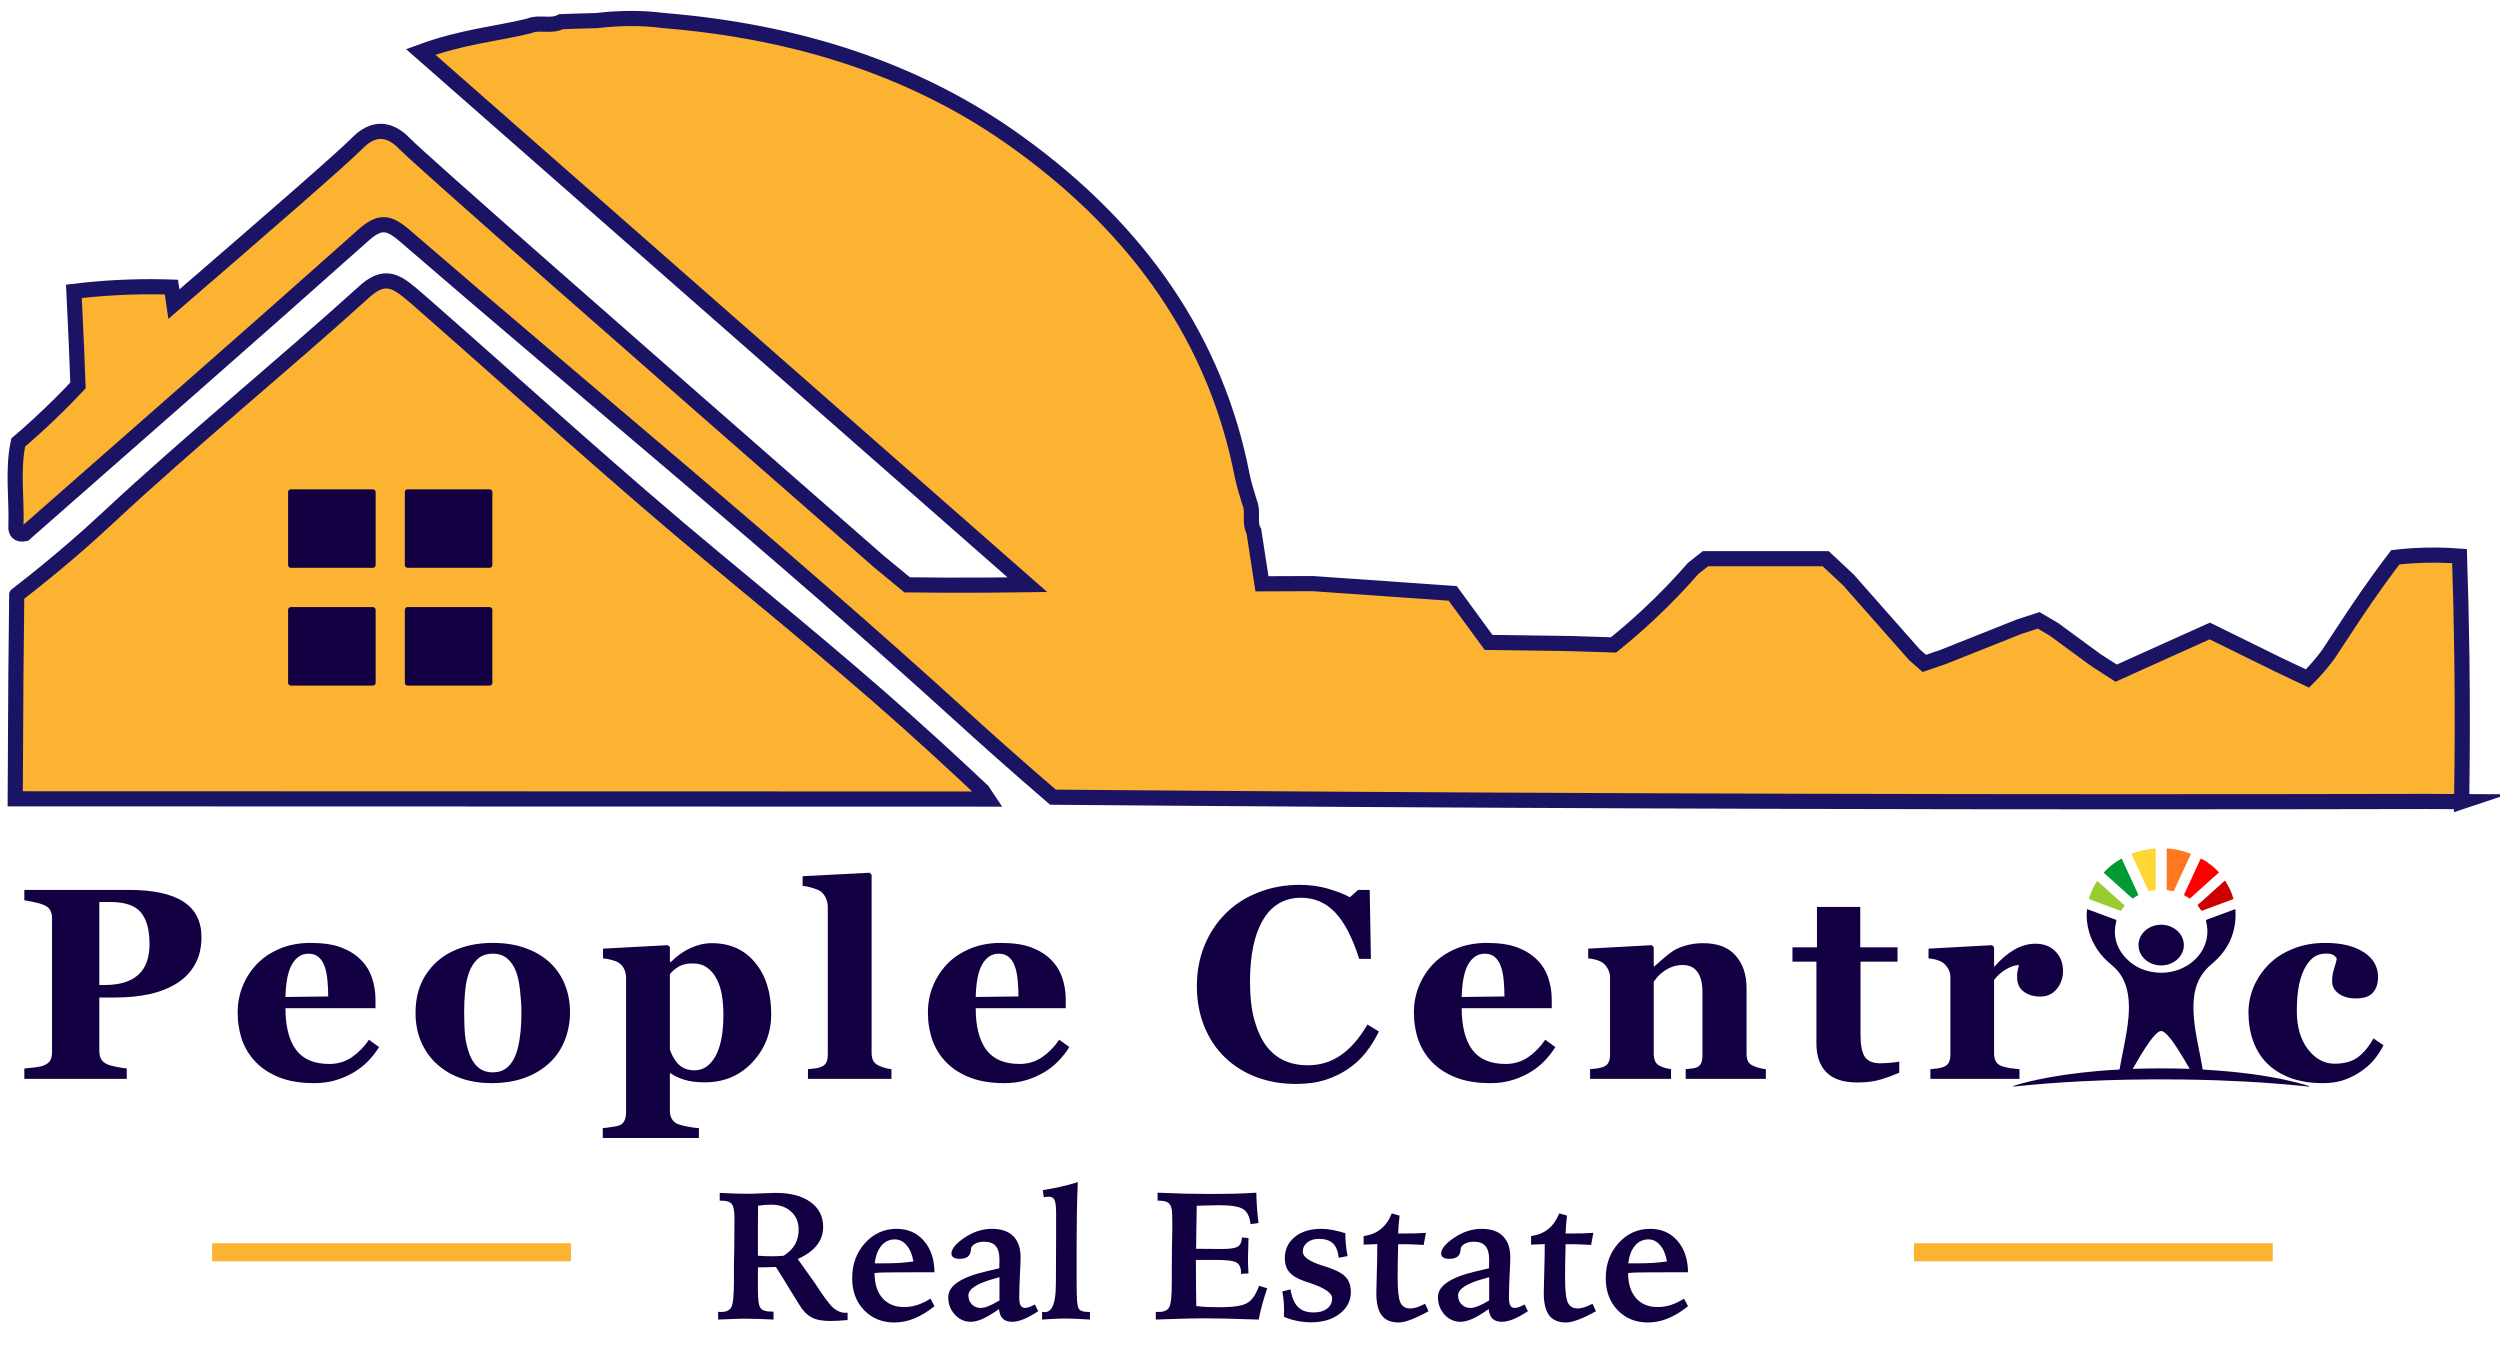
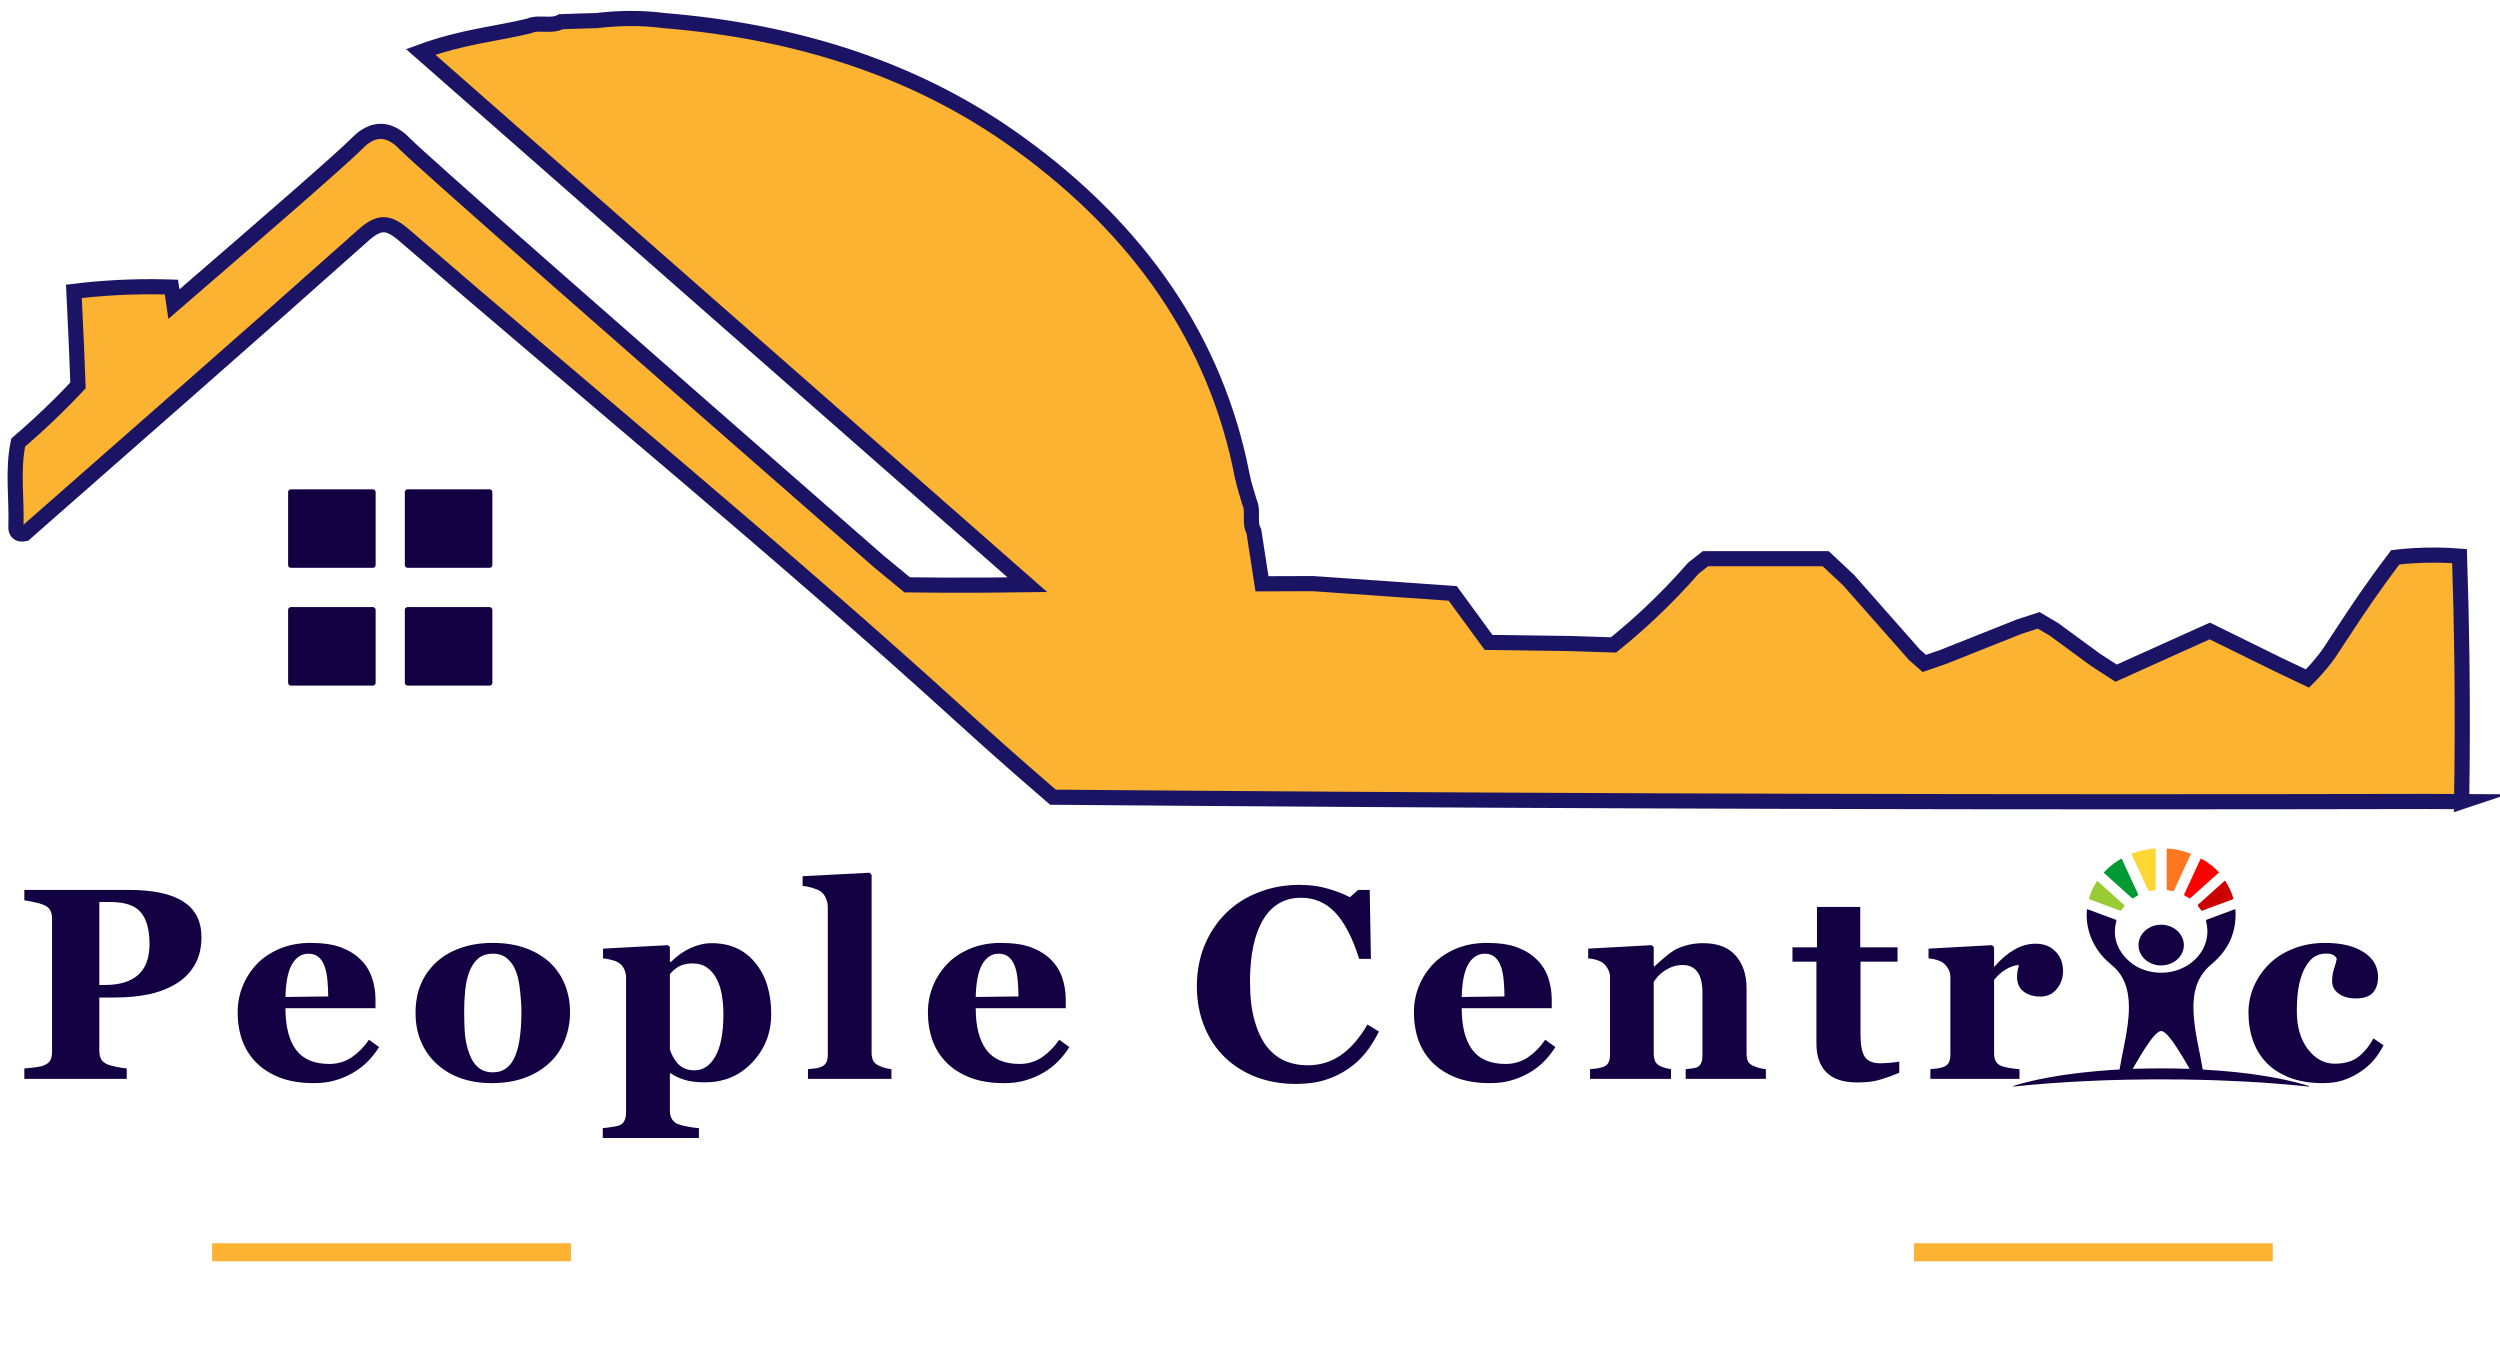
<svg xmlns="http://www.w3.org/2000/svg" width="165" height="89" viewBox="0 0 165 89" fill="none">
-   <path d="M50.022 82.878C50.228 82.89 50.404 82.9 50.549 82.907C50.693 82.911 50.815 82.913 50.912 82.913C51.033 82.913 51.162 82.911 51.299 82.907C51.435 82.9 51.578 82.89 51.727 82.878C52.066 82.659 52.315 82.411 52.471 82.134C52.631 81.853 52.711 81.525 52.711 81.15C52.711 80.661 52.545 80.267 52.213 79.966C51.885 79.661 51.447 79.509 50.9 79.509C50.732 79.509 50.578 79.515 50.438 79.527C50.301 79.538 50.166 79.556 50.033 79.579C50.029 80.005 50.025 80.451 50.022 80.915C50.022 81.38 50.022 82.034 50.022 82.878ZM47.397 86.576C47.428 86.579 47.457 86.583 47.484 86.587C47.516 86.587 47.562 86.587 47.625 86.587C47.945 86.587 48.16 86.482 48.27 86.271C48.383 86.06 48.44 85.501 48.44 84.595V84.161V83.757V83.54L48.463 82.228C48.467 81.951 48.469 81.675 48.469 81.402C48.473 81.128 48.475 80.8 48.475 80.417C48.475 79.925 48.414 79.607 48.293 79.462C48.176 79.318 47.953 79.245 47.625 79.245H47.502V78.73C47.92 78.749 48.266 78.765 48.539 78.777C48.812 78.784 49.051 78.788 49.254 78.788C49.543 78.788 49.902 78.779 50.332 78.759C50.762 78.74 51.051 78.73 51.199 78.73C52.168 78.73 52.932 78.931 53.49 79.333C54.049 79.736 54.328 80.282 54.328 80.974C54.328 81.435 54.188 81.841 53.906 82.193C53.629 82.544 53.211 82.845 52.652 83.095L53.801 84.712C54.348 85.564 54.746 86.099 54.996 86.318C55.25 86.536 55.52 86.646 55.805 86.646C55.82 86.646 55.842 86.644 55.869 86.64C55.9 86.636 55.924 86.634 55.94 86.634V87.126C55.701 87.146 55.494 87.159 55.318 87.167C55.143 87.179 54.988 87.185 54.855 87.185C54.379 87.185 54.006 87.132 53.736 87.027C53.467 86.921 53.225 86.74 53.01 86.482C52.908 86.361 52.658 85.972 52.26 85.316C51.861 84.656 51.512 84.091 51.211 83.622C50.969 83.63 50.754 83.636 50.566 83.64C50.379 83.644 50.197 83.646 50.022 83.646V85.204C50.022 85.802 50.08 86.179 50.197 86.335C50.315 86.488 50.545 86.564 50.889 86.564H51.053V87.091C50.732 87.072 50.412 87.058 50.092 87.05C49.772 87.038 49.443 87.032 49.107 87.032C48.998 87.032 48.836 87.036 48.621 87.044C48.41 87.048 48.002 87.064 47.397 87.091V86.576ZM61.676 83.968L59.232 83.974C58.815 83.974 58.502 83.978 58.295 83.986C58.088 83.99 57.897 84.001 57.721 84.021C57.721 84.72 57.893 85.269 58.236 85.667C58.584 86.066 59.062 86.265 59.672 86.265C59.965 86.265 60.254 86.22 60.539 86.13C60.828 86.036 61.119 85.896 61.412 85.708L61.676 86.212C61.223 86.572 60.777 86.841 60.34 87.021C59.902 87.197 59.469 87.284 59.039 87.284C58.223 87.284 57.553 87.013 57.029 86.47C56.506 85.923 56.244 85.222 56.244 84.367C56.244 83.437 56.527 82.661 57.094 82.04C57.66 81.415 58.355 81.103 59.18 81.103C59.918 81.103 60.516 81.365 60.973 81.888C61.43 82.407 61.664 83.101 61.676 83.968ZM60.287 83.253C60.205 82.796 60.055 82.441 59.836 82.187C59.621 81.929 59.363 81.8 59.062 81.8C58.703 81.8 58.406 81.939 58.172 82.216C57.938 82.493 57.791 82.882 57.732 83.382H58.102C58.582 83.382 59 83.372 59.355 83.353C59.711 83.329 60.022 83.296 60.287 83.253ZM65.965 84.296C65.879 84.32 65.754 84.355 65.59 84.402C64.473 84.71 63.914 85.076 63.914 85.497C63.914 85.732 63.99 85.929 64.143 86.089C64.295 86.245 64.486 86.323 64.717 86.323C64.865 86.323 65.033 86.286 65.221 86.212C65.412 86.138 65.66 86.011 65.965 85.831V84.296ZM68.303 86.095L68.519 86.54C68.164 86.775 67.844 86.951 67.559 87.068C67.277 87.181 67.025 87.238 66.803 87.238C66.533 87.238 66.326 87.169 66.182 87.032C66.041 86.892 65.959 86.681 65.936 86.4C65.51 86.697 65.15 86.911 64.857 87.044C64.564 87.173 64.301 87.238 64.066 87.238C63.656 87.238 63.307 87.079 63.018 86.763C62.728 86.443 62.584 86.06 62.584 85.615C62.584 84.865 63.422 84.296 65.098 83.909C65.461 83.823 65.746 83.755 65.953 83.704C65.957 83.607 65.959 83.513 65.959 83.423C65.963 83.329 65.965 83.24 65.965 83.154C65.965 82.736 65.883 82.431 65.719 82.24C65.559 82.048 65.301 81.953 64.945 81.953C64.715 81.953 64.516 81.999 64.348 82.093C64.184 82.187 64.096 82.296 64.084 82.421C64.08 82.441 64.078 82.466 64.078 82.497C64.055 82.888 63.809 83.083 63.34 83.083C63.164 83.083 63.029 83.054 62.935 82.995C62.842 82.937 62.795 82.851 62.795 82.738C62.795 82.425 63.082 82.076 63.656 81.689C64.234 81.298 64.84 81.103 65.473 81.103C66.09 81.103 66.559 81.265 66.879 81.589C67.199 81.909 67.359 82.38 67.359 83.001C67.359 83.189 67.344 83.578 67.312 84.167C67.285 84.753 67.272 85.247 67.272 85.65C67.272 85.888 67.303 86.06 67.365 86.165C67.428 86.271 67.525 86.323 67.658 86.323C67.732 86.323 67.824 86.304 67.934 86.265C68.043 86.226 68.166 86.169 68.303 86.095ZM71.133 78.021C71.106 78.747 71.086 79.441 71.074 80.101C71.062 80.761 71.057 81.392 71.057 81.993V84.595C71.057 85.193 71.066 85.611 71.086 85.849C71.106 86.083 71.135 86.243 71.174 86.329C71.213 86.415 71.285 86.48 71.391 86.523C71.496 86.566 71.633 86.587 71.801 86.587H71.936V87.091C71.561 87.068 71.234 87.05 70.957 87.038C70.684 87.027 70.457 87.021 70.277 87.021C70.113 87.021 69.906 87.027 69.656 87.038C69.406 87.05 69.113 87.068 68.777 87.091V86.587C68.797 86.587 68.826 86.589 68.865 86.593C68.908 86.597 68.939 86.599 68.959 86.599C69.443 86.599 69.686 85.993 69.686 84.782C69.689 84.587 69.691 84.437 69.691 84.331L69.703 81.654V80.072C69.703 79.634 69.668 79.343 69.598 79.198C69.531 79.054 69.406 78.982 69.223 78.982C69.172 78.982 69.117 78.986 69.059 78.993C69 78.997 68.943 79.005 68.889 79.017L68.824 78.548C69.242 78.482 69.641 78.406 70.019 78.32C70.402 78.234 70.773 78.134 71.133 78.021ZM76.4 78.718C77.064 78.745 77.678 78.767 78.24 78.782C78.803 78.794 79.297 78.8 79.723 78.8C80.438 78.8 81.041 78.794 81.533 78.782C82.029 78.767 82.49 78.745 82.916 78.718C82.924 79.058 82.939 79.394 82.963 79.726C82.986 80.054 83.019 80.386 83.062 80.722L82.535 80.792C82.481 80.304 82.318 79.974 82.049 79.802C81.783 79.63 81.248 79.544 80.443 79.544C80.299 79.544 80.106 79.548 79.863 79.556C79.625 79.56 79.332 79.568 78.984 79.579C78.977 80.095 78.969 80.589 78.961 81.062C78.957 81.534 78.951 81.988 78.943 82.421H79.113C79.34 82.421 79.621 82.423 79.957 82.427C80.297 82.431 80.523 82.433 80.637 82.433C81.176 82.433 81.529 82.38 81.697 82.275C81.865 82.169 81.955 81.968 81.967 81.671L82.4 81.712C82.4 81.907 82.394 82.154 82.383 82.451C82.371 82.743 82.365 82.943 82.365 83.048C82.365 83.154 82.367 83.288 82.371 83.453C82.379 83.617 82.389 83.814 82.4 84.044L81.908 84.079V84.009C81.908 83.673 81.811 83.447 81.615 83.329C81.424 83.212 80.969 83.154 80.25 83.154H79.377H78.932V83.828C78.932 84.175 78.934 84.532 78.938 84.9C78.941 85.263 78.947 85.697 78.955 86.201C79.131 86.224 79.35 86.243 79.611 86.259C79.877 86.271 80.166 86.277 80.478 86.277C81.412 86.277 82.033 86.179 82.342 85.984C82.654 85.788 82.906 85.413 83.098 84.859L83.637 85.029C83.508 85.404 83.397 85.761 83.303 86.101C83.213 86.441 83.137 86.771 83.074 87.091C82.152 87.06 81.418 87.038 80.871 87.027C80.324 87.015 79.838 87.009 79.412 87.009C78.932 87.009 78.164 87.027 77.109 87.062C76.746 87.073 76.471 87.083 76.283 87.091V86.576C76.307 86.579 76.332 86.583 76.359 86.587C76.391 86.587 76.436 86.587 76.494 86.587C76.822 86.587 77.045 86.488 77.162 86.288C77.279 86.085 77.338 85.556 77.338 84.701V84.115V83.576L77.35 82.269C77.35 82.21 77.352 82.122 77.356 82.005C77.367 81.525 77.373 81.197 77.373 81.021C77.373 80.845 77.371 80.661 77.367 80.47C77.363 80.279 77.361 80.173 77.361 80.154C77.361 79.814 77.299 79.578 77.174 79.445C77.053 79.312 76.84 79.245 76.535 79.245H76.4V78.718ZM88.793 81.39C88.793 81.636 88.805 81.886 88.828 82.14C88.852 82.39 88.889 82.644 88.939 82.902L88.359 83.013C88.312 82.579 88.184 82.263 87.973 82.064C87.762 81.865 87.455 81.765 87.053 81.765C86.736 81.765 86.478 81.845 86.279 82.005C86.084 82.161 85.986 82.365 85.986 82.615C85.986 82.962 86.441 83.275 87.352 83.552L87.393 83.564C88.072 83.771 88.535 83.999 88.781 84.249C89.031 84.499 89.156 84.839 89.156 85.269C89.156 85.847 88.912 86.326 88.424 86.704C87.936 87.083 87.307 87.273 86.537 87.273C86.225 87.273 85.916 87.242 85.611 87.179C85.311 87.12 85.019 87.031 84.738 86.909C84.742 86.867 84.744 86.818 84.744 86.763C84.748 86.708 84.75 86.626 84.75 86.517C84.75 86.298 84.74 86.081 84.721 85.867C84.701 85.652 84.672 85.441 84.633 85.234L85.172 85.099C85.262 85.634 85.428 86.023 85.67 86.265C85.912 86.503 86.254 86.622 86.695 86.622C87.07 86.622 87.367 86.538 87.586 86.37C87.809 86.203 87.92 85.974 87.92 85.685C87.92 85.341 87.438 85.007 86.473 84.683C86.312 84.628 86.189 84.587 86.103 84.56C85.639 84.4 85.305 84.203 85.102 83.968C84.898 83.73 84.797 83.423 84.797 83.048C84.797 82.466 85.016 81.997 85.453 81.642C85.891 81.282 86.477 81.103 87.211 81.103C87.43 81.103 87.668 81.126 87.926 81.173C88.188 81.22 88.477 81.292 88.793 81.39ZM91.857 80.083L92.373 80.23C92.35 80.448 92.328 80.657 92.309 80.857C92.293 81.052 92.283 81.238 92.279 81.413C92.791 81.413 93.172 81.409 93.422 81.402C93.672 81.394 93.902 81.382 94.113 81.367L93.961 82.169C93.715 82.15 93.449 82.136 93.164 82.128C92.883 82.117 92.588 82.113 92.279 82.117C92.268 82.632 92.258 83.073 92.25 83.441C92.246 83.804 92.244 84.089 92.244 84.296C92.244 85.152 92.305 85.71 92.426 85.972C92.551 86.23 92.769 86.359 93.082 86.359C93.207 86.359 93.35 86.333 93.51 86.282C93.67 86.232 93.852 86.154 94.055 86.048L94.283 86.54C93.853 86.782 93.471 86.966 93.135 87.091C92.799 87.22 92.522 87.284 92.303 87.284C91.803 87.284 91.434 87.128 91.195 86.816C90.957 86.499 90.838 86.011 90.838 85.351C90.838 85.222 90.848 84.798 90.867 84.079C90.891 83.361 90.902 82.704 90.902 82.111C90.894 82.111 90.801 82.115 90.621 82.122C90.445 82.13 90.238 82.138 90 82.146V81.583C90.453 81.517 90.832 81.361 91.137 81.115C91.445 80.865 91.686 80.521 91.857 80.083ZM98.285 84.296C98.199 84.32 98.074 84.355 97.91 84.402C96.793 84.71 96.234 85.076 96.234 85.497C96.234 85.732 96.311 85.929 96.463 86.089C96.615 86.245 96.807 86.323 97.037 86.323C97.186 86.323 97.353 86.286 97.541 86.212C97.732 86.138 97.981 86.011 98.285 85.831V84.296ZM100.623 86.095L100.84 86.54C100.484 86.775 100.164 86.951 99.879 87.068C99.598 87.181 99.346 87.238 99.123 87.238C98.853 87.238 98.647 87.169 98.502 87.032C98.361 86.892 98.279 86.681 98.256 86.4C97.83 86.697 97.471 86.911 97.178 87.044C96.885 87.173 96.621 87.238 96.387 87.238C95.977 87.238 95.627 87.079 95.338 86.763C95.049 86.443 94.904 86.06 94.904 85.615C94.904 84.865 95.742 84.296 97.418 83.909C97.781 83.823 98.066 83.755 98.273 83.704C98.277 83.607 98.279 83.513 98.279 83.423C98.283 83.329 98.285 83.24 98.285 83.154C98.285 82.736 98.203 82.431 98.039 82.24C97.879 82.048 97.621 81.953 97.266 81.953C97.035 81.953 96.836 81.999 96.668 82.093C96.504 82.187 96.416 82.296 96.404 82.421C96.4 82.441 96.398 82.466 96.398 82.497C96.375 82.888 96.129 83.083 95.66 83.083C95.484 83.083 95.35 83.054 95.256 82.995C95.162 82.937 95.115 82.851 95.115 82.738C95.115 82.425 95.402 82.076 95.977 81.689C96.555 81.298 97.16 81.103 97.793 81.103C98.41 81.103 98.879 81.265 99.199 81.589C99.519 81.909 99.68 82.38 99.68 83.001C99.68 83.189 99.664 83.578 99.633 84.167C99.606 84.753 99.592 85.247 99.592 85.65C99.592 85.888 99.623 86.06 99.686 86.165C99.748 86.271 99.846 86.323 99.978 86.323C100.053 86.323 100.145 86.304 100.254 86.265C100.363 86.226 100.486 86.169 100.623 86.095ZM102.908 80.083L103.424 80.23C103.4 80.448 103.379 80.657 103.359 80.857C103.344 81.052 103.334 81.238 103.33 81.413C103.842 81.413 104.223 81.409 104.473 81.402C104.723 81.394 104.953 81.382 105.164 81.367L105.012 82.169C104.766 82.15 104.5 82.136 104.215 82.128C103.934 82.117 103.639 82.113 103.33 82.117C103.318 82.632 103.309 83.073 103.301 83.441C103.297 83.804 103.295 84.089 103.295 84.296C103.295 85.152 103.355 85.71 103.477 85.972C103.602 86.23 103.82 86.359 104.133 86.359C104.258 86.359 104.4 86.333 104.561 86.282C104.721 86.232 104.902 86.154 105.105 86.048L105.334 86.54C104.904 86.782 104.521 86.966 104.186 87.091C103.85 87.22 103.572 87.284 103.354 87.284C102.854 87.284 102.484 87.128 102.246 86.816C102.008 86.499 101.889 86.011 101.889 85.351C101.889 85.222 101.898 84.798 101.918 84.079C101.941 83.361 101.953 82.704 101.953 82.111C101.945 82.111 101.852 82.115 101.672 82.122C101.496 82.13 101.289 82.138 101.051 82.146V81.583C101.504 81.517 101.883 81.361 102.188 81.115C102.496 80.865 102.736 80.521 102.908 80.083ZM111.41 83.968L108.967 83.974C108.549 83.974 108.236 83.978 108.029 83.986C107.822 83.99 107.631 84.001 107.455 84.021C107.455 84.72 107.627 85.269 107.971 85.667C108.318 86.066 108.797 86.265 109.406 86.265C109.699 86.265 109.988 86.22 110.273 86.13C110.562 86.036 110.854 85.896 111.146 85.708L111.41 86.212C110.957 86.572 110.512 86.841 110.074 87.021C109.637 87.197 109.203 87.284 108.773 87.284C107.957 87.284 107.287 87.013 106.764 86.47C106.24 85.923 105.979 85.222 105.979 84.367C105.979 83.437 106.262 82.661 106.828 82.04C107.395 81.415 108.09 81.103 108.914 81.103C109.652 81.103 110.25 81.365 110.707 81.888C111.164 82.407 111.398 83.101 111.41 83.968ZM110.021 83.253C109.939 82.796 109.789 82.441 109.57 82.187C109.355 81.929 109.098 81.8 108.797 81.8C108.438 81.8 108.141 81.939 107.906 82.216C107.672 82.493 107.525 82.882 107.467 83.382H107.836C108.316 83.382 108.734 83.372 109.09 83.353C109.445 83.329 109.756 83.296 110.021 83.253Z" fill="#120043" />
  <path d="M37.682 83.246H14V82.054H37.682V83.246Z" fill="#FCB332" />
  <path d="M150.004 83.246H126.321V82.054H150.004V83.246Z" fill="#FCB332" />
  <path d="M13.296 61.854C13.296 62.557 13.149 63.164 12.856 63.673C12.569 64.177 12.171 64.587 11.661 64.904C11.134 65.232 10.53 65.469 9.851 65.616C9.177 65.762 8.418 65.835 7.574 65.835H6.555V69.342C6.555 69.553 6.593 69.738 6.669 69.896C6.751 70.048 6.903 70.171 7.126 70.265C7.243 70.312 7.434 70.362 7.697 70.415C7.961 70.467 8.184 70.502 8.365 70.52V71.206H1.606V70.52C1.776 70.502 2.002 70.479 2.283 70.45C2.564 70.415 2.761 70.374 2.872 70.327C3.101 70.233 3.25 70.119 3.32 69.984C3.396 69.849 3.435 69.662 3.435 69.421V60.623C3.435 60.419 3.399 60.243 3.329 60.096C3.259 59.944 3.106 59.818 2.872 59.718C2.708 59.648 2.488 59.586 2.213 59.534C1.943 59.475 1.741 59.437 1.606 59.419V58.734H8.488C10.1 58.734 11.304 58.992 12.101 59.507C12.898 60.017 13.296 60.799 13.296 61.854ZM9.868 62.302C9.868 61.365 9.678 60.67 9.297 60.219C8.922 59.762 8.251 59.534 7.284 59.534H6.555V65.009H6.924C7.885 65.009 8.614 64.79 9.112 64.35C9.616 63.905 9.868 63.222 9.868 62.302ZM25.019 69.105C24.814 69.439 24.565 69.755 24.272 70.054C23.985 70.347 23.657 70.599 23.288 70.81C22.895 71.033 22.497 71.2 22.092 71.311C21.694 71.428 21.234 71.487 20.712 71.487C19.845 71.487 19.095 71.364 18.462 71.118C17.835 70.872 17.317 70.54 16.907 70.124C16.497 69.709 16.189 69.219 15.984 68.657C15.785 68.088 15.685 67.473 15.685 66.811C15.685 66.213 15.793 65.642 16.01 65.097C16.233 64.546 16.546 64.057 16.951 63.629C17.349 63.213 17.85 62.877 18.454 62.619C19.063 62.361 19.743 62.232 20.493 62.232C21.313 62.232 21.987 62.331 22.514 62.531C23.042 62.73 23.478 63.005 23.824 63.357C24.158 63.691 24.401 64.086 24.553 64.543C24.706 64.995 24.782 65.469 24.782 65.967V66.539H18.84C18.84 67.74 19.072 68.654 19.535 69.281C19.998 69.908 20.733 70.221 21.741 70.221C22.292 70.221 22.787 70.072 23.226 69.773C23.666 69.468 24.041 69.085 24.351 68.622L25.019 69.105ZM21.662 65.765C21.662 65.414 21.644 65.053 21.609 64.684C21.574 64.315 21.512 64.013 21.424 63.779C21.325 63.503 21.187 63.295 21.011 63.155C20.841 63.014 20.625 62.944 20.361 62.944C19.91 62.944 19.549 63.172 19.28 63.629C19.01 64.086 18.864 64.81 18.84 65.8L21.662 65.765ZM36.285 63.524C36.719 63.928 37.05 64.412 37.278 64.974C37.507 65.537 37.621 66.146 37.621 66.802C37.621 67.453 37.507 68.068 37.278 68.648C37.056 69.222 36.728 69.714 36.294 70.124C35.831 70.564 35.278 70.901 34.633 71.135C33.994 71.37 33.262 71.487 32.436 71.487C31.721 71.487 31.062 71.384 30.458 71.179C29.86 70.974 29.33 70.666 28.867 70.256C28.422 69.864 28.07 69.38 27.813 68.806C27.555 68.226 27.426 67.579 27.426 66.864C27.426 66.161 27.537 65.537 27.76 64.992C27.988 64.441 28.328 63.952 28.779 63.524C29.213 63.114 29.746 62.797 30.379 62.575C31.018 62.346 31.73 62.232 32.515 62.232C33.335 62.232 34.056 62.346 34.677 62.575C35.304 62.797 35.84 63.114 36.285 63.524ZM34.035 69.615C34.164 69.287 34.258 68.888 34.316 68.419C34.381 67.951 34.413 67.406 34.413 66.785C34.413 66.374 34.384 65.906 34.325 65.378C34.267 64.851 34.179 64.435 34.062 64.13C33.921 63.761 33.725 63.471 33.473 63.26C33.227 63.049 32.913 62.944 32.532 62.944C32.116 62.944 31.782 63.058 31.53 63.287C31.284 63.515 31.094 63.811 30.959 64.174C30.836 64.508 30.751 64.901 30.704 65.352C30.657 65.797 30.634 66.263 30.634 66.749C30.634 67.388 30.654 67.918 30.695 68.34C30.736 68.756 30.836 69.175 30.994 69.597C31.129 69.96 31.322 70.248 31.574 70.459C31.826 70.669 32.146 70.775 32.532 70.775C32.884 70.775 33.186 70.678 33.438 70.485C33.69 70.286 33.889 69.996 34.035 69.615ZM50.9 66.925C50.9 68.162 50.487 69.222 49.661 70.107C48.835 70.992 47.789 71.434 46.523 71.434C45.961 71.434 45.504 71.376 45.152 71.258C44.8 71.147 44.51 71.009 44.282 70.845H44.212V73.315C44.212 73.52 44.255 73.699 44.343 73.851C44.437 74.003 44.566 74.115 44.73 74.185C44.888 74.249 45.111 74.308 45.398 74.361C45.691 74.414 45.934 74.446 46.128 74.457V75.108H39.782V74.457C39.928 74.446 40.113 74.422 40.336 74.387C40.558 74.358 40.725 74.326 40.837 74.29C41.024 74.226 41.15 74.115 41.215 73.957C41.285 73.804 41.32 73.628 41.32 73.429V64.438C41.302 64.245 41.255 64.075 41.179 63.928C41.109 63.782 40.995 63.653 40.837 63.541C40.719 63.465 40.564 63.404 40.371 63.357C40.177 63.304 39.987 63.269 39.8 63.252V62.61L44.08 62.381L44.212 62.496V63.471L44.282 63.489C44.669 63.096 45.096 62.791 45.565 62.575C46.04 62.358 46.508 62.249 46.971 62.249C48.184 62.249 49.142 62.68 49.845 63.541C50.548 64.397 50.9 65.525 50.9 66.925ZM47.745 66.96C47.745 66.521 47.713 66.102 47.648 65.704C47.584 65.299 47.469 64.939 47.305 64.623C47.147 64.306 46.936 64.054 46.672 63.867C46.415 63.679 46.098 63.585 45.723 63.585C45.343 63.585 45.038 63.653 44.809 63.788C44.581 63.916 44.382 64.086 44.212 64.297V69.281C44.247 69.398 44.314 69.55 44.414 69.738C44.513 69.919 44.613 70.066 44.713 70.177C44.859 70.335 45.026 70.453 45.214 70.529C45.401 70.605 45.606 70.643 45.829 70.643C46.409 70.643 46.872 70.332 47.218 69.711C47.569 69.085 47.745 68.168 47.745 66.96ZM58.835 71.206H53.325V70.564C53.477 70.552 53.623 70.538 53.764 70.52C53.91 70.502 54.039 70.473 54.151 70.432C54.338 70.362 54.464 70.262 54.529 70.133C54.599 69.999 54.634 69.823 54.634 69.606V59.868C54.634 59.645 54.587 59.44 54.493 59.252C54.406 59.059 54.285 58.913 54.133 58.813C54.016 58.737 53.837 58.664 53.597 58.593C53.362 58.523 53.154 58.482 52.973 58.47V57.829L57.394 57.6L57.526 57.741V69.492C57.526 69.709 57.564 69.884 57.64 70.019C57.716 70.154 57.839 70.259 58.009 70.335C58.126 70.388 58.249 70.435 58.378 70.476C58.507 70.517 58.659 70.546 58.835 70.564V71.206ZM70.576 69.105C70.371 69.439 70.122 69.755 69.829 70.054C69.542 70.347 69.214 70.599 68.844 70.81C68.452 71.033 68.053 71.2 67.649 71.311C67.251 71.428 66.791 71.487 66.269 71.487C65.402 71.487 64.652 71.364 64.019 71.118C63.392 70.872 62.874 70.54 62.464 70.124C62.053 69.709 61.746 69.219 61.541 68.657C61.342 68.088 61.242 67.473 61.242 66.811C61.242 66.213 61.35 65.642 61.567 65.097C61.79 64.546 62.103 64.057 62.508 63.629C62.906 63.213 63.407 62.877 64.01 62.619C64.62 62.361 65.3 62.232 66.05 62.232C66.87 62.232 67.544 62.331 68.071 62.531C68.598 62.73 69.035 63.005 69.381 63.357C69.715 63.691 69.958 64.086 70.11 64.543C70.263 64.995 70.339 65.469 70.339 65.967V66.539H64.397C64.397 67.74 64.629 68.654 65.092 69.281C65.555 69.908 66.29 70.221 67.298 70.221C67.848 70.221 68.344 70.072 68.783 69.773C69.222 69.468 69.597 69.085 69.908 68.622L70.576 69.105ZM67.219 65.765C67.219 65.414 67.201 65.053 67.166 64.684C67.131 64.315 67.069 64.013 66.981 63.779C66.882 63.503 66.744 63.295 66.568 63.155C66.398 63.014 66.181 62.944 65.918 62.944C65.467 62.944 65.106 63.172 64.837 63.629C64.567 64.086 64.421 64.81 64.397 65.8L67.219 65.765ZM85.515 71.54C84.6 71.54 83.745 71.393 82.948 71.1C82.151 70.801 81.457 70.371 80.865 69.808C80.285 69.257 79.828 68.578 79.494 67.769C79.16 66.955 78.993 66.061 78.993 65.088C78.993 64.122 79.16 63.228 79.494 62.408C79.834 61.581 80.308 60.867 80.918 60.263C81.516 59.671 82.233 59.214 83.071 58.892C83.909 58.564 84.806 58.4 85.761 58.4C86.452 58.4 87.082 58.485 87.65 58.655C88.219 58.819 88.699 59.006 89.092 59.217L89.637 58.734H90.401L90.48 63.287H89.707C89.267 61.898 88.74 60.878 88.125 60.228C87.51 59.578 86.76 59.252 85.875 59.252C84.773 59.252 83.936 59.739 83.361 60.711C82.787 61.678 82.5 63.038 82.5 64.79C82.5 65.78 82.597 66.626 82.79 67.33C82.989 68.027 83.247 68.589 83.563 69.017C83.903 69.462 84.305 69.79 84.767 70.001C85.23 70.207 85.743 70.309 86.306 70.309C87.126 70.309 87.855 70.086 88.494 69.641C89.139 69.196 89.725 68.522 90.252 67.62L91.008 68.077C90.756 68.592 90.469 69.055 90.146 69.465C89.824 69.87 89.452 70.218 89.03 70.511C88.567 70.834 88.055 71.085 87.492 71.267C86.936 71.449 86.276 71.54 85.515 71.54ZM102.652 69.105C102.447 69.439 102.198 69.755 101.905 70.054C101.618 70.347 101.29 70.599 100.92 70.81C100.528 71.033 100.129 71.2 99.725 71.311C99.327 71.428 98.867 71.487 98.345 71.487C97.478 71.487 96.728 71.364 96.095 71.118C95.468 70.872 94.95 70.54 94.54 70.124C94.129 69.709 93.822 69.219 93.617 68.657C93.418 68.088 93.318 67.473 93.318 66.811C93.318 66.213 93.426 65.642 93.643 65.097C93.866 64.546 94.179 64.057 94.584 63.629C94.982 63.213 95.483 62.877 96.086 62.619C96.696 62.361 97.376 62.232 98.126 62.232C98.946 62.232 99.62 62.331 100.147 62.531C100.674 62.73 101.111 63.005 101.457 63.357C101.791 63.691 102.034 64.086 102.186 64.543C102.338 64.995 102.415 65.469 102.415 65.967V66.539H96.473C96.473 67.74 96.705 68.654 97.168 69.281C97.63 69.908 98.366 70.221 99.374 70.221C99.924 70.221 100.419 70.072 100.859 69.773C101.298 69.468 101.673 69.085 101.984 68.622L102.652 69.105ZM99.294 65.765C99.294 65.414 99.277 65.053 99.242 64.684C99.207 64.315 99.145 64.013 99.057 63.779C98.957 63.503 98.82 63.295 98.644 63.155C98.474 63.014 98.257 62.944 97.994 62.944C97.543 62.944 97.182 63.172 96.913 63.629C96.643 64.086 96.497 64.81 96.473 65.8L99.294 65.765ZM116.546 71.206H111.255V70.564C111.366 70.552 111.501 70.538 111.659 70.52C111.817 70.502 111.938 70.473 112.02 70.432C112.143 70.368 112.231 70.274 112.283 70.151C112.336 70.028 112.362 69.846 112.362 69.606V65.493C112.362 64.895 112.251 64.447 112.028 64.148C111.812 63.843 111.489 63.691 111.062 63.691C110.827 63.691 110.607 63.726 110.402 63.796C110.203 63.867 110.007 63.969 109.814 64.104C109.644 64.221 109.506 64.341 109.4 64.464C109.301 64.587 109.216 64.696 109.146 64.79V69.509C109.146 69.714 109.175 69.887 109.233 70.028C109.292 70.163 109.389 70.265 109.523 70.335C109.617 70.388 109.734 70.435 109.875 70.476C110.016 70.517 110.153 70.546 110.288 70.564V71.206H104.944V70.564C105.091 70.552 105.237 70.538 105.384 70.52C105.536 70.497 105.665 70.467 105.771 70.432C105.958 70.368 106.087 70.268 106.157 70.133C106.228 69.999 106.263 69.823 106.263 69.606V64.491C106.263 64.309 106.216 64.13 106.122 63.955C106.028 63.779 105.905 63.635 105.753 63.524C105.647 63.454 105.513 63.395 105.349 63.348C105.19 63.301 105.015 63.269 104.821 63.252V62.61L109.014 62.381L109.146 62.513V63.788H109.181C109.345 63.641 109.544 63.465 109.778 63.26C110.013 63.055 110.23 62.888 110.429 62.759C110.646 62.619 110.93 62.498 111.281 62.399C111.633 62.299 112.008 62.249 112.406 62.249C113.361 62.249 114.076 62.522 114.551 63.067C115.031 63.606 115.272 64.324 115.272 65.22V69.527C115.272 69.744 115.304 69.916 115.368 70.045C115.433 70.174 115.553 70.277 115.729 70.353C115.822 70.394 115.937 70.435 116.071 70.476C116.212 70.517 116.37 70.546 116.546 70.564V71.206ZM125.351 70.801C124.976 70.965 124.575 71.112 124.147 71.241C123.719 71.376 123.198 71.443 122.583 71.443C121.669 71.443 120.989 71.22 120.544 70.775C120.104 70.33 119.884 69.694 119.884 68.868V63.471H118.302V62.522H119.92V59.859H122.776V62.522H125.237V63.471H122.794V68.288C122.794 68.973 122.887 69.46 123.075 69.747C123.268 70.034 123.611 70.177 124.103 70.177C124.261 70.177 124.481 70.165 124.762 70.142C125.044 70.119 125.24 70.092 125.351 70.063V70.801ZM136.16 64.095C136.16 64.54 136.023 64.933 135.747 65.273C135.472 65.607 135.109 65.774 134.657 65.774C134.23 65.774 133.866 65.665 133.568 65.449C133.275 65.232 133.128 64.913 133.128 64.491C133.128 64.286 133.143 64.127 133.172 64.016C133.201 63.899 133.228 63.791 133.251 63.691C132.982 63.703 132.697 63.796 132.399 63.972C132.1 64.148 131.836 64.382 131.608 64.675V69.501C131.608 69.706 131.64 69.876 131.704 70.01C131.769 70.145 131.877 70.251 132.029 70.327C132.158 70.391 132.366 70.447 132.653 70.494C132.946 70.535 133.157 70.558 133.286 70.564V71.206H127.406V70.564C127.553 70.552 127.699 70.538 127.846 70.52C127.998 70.497 128.127 70.467 128.233 70.432C128.42 70.368 128.549 70.268 128.619 70.133C128.69 69.999 128.725 69.823 128.725 69.606V64.491C128.725 64.28 128.675 64.092 128.575 63.928C128.476 63.758 128.356 63.623 128.215 63.524C128.11 63.454 127.975 63.395 127.811 63.348C127.653 63.301 127.477 63.269 127.283 63.252V62.61L131.476 62.381L131.608 62.513V63.788H131.643C132.047 63.319 132.475 62.953 132.926 62.689C133.383 62.419 133.858 62.285 134.35 62.285C134.895 62.285 135.331 62.455 135.659 62.794C135.993 63.128 136.16 63.562 136.16 64.095Z" fill="#120043" />
  <path d="M153.304 71.487C152.489 71.487 151.769 71.37 151.142 71.135C150.521 70.895 150.008 70.57 149.604 70.16C149.199 69.744 148.897 69.251 148.698 68.683C148.499 68.115 148.399 67.497 148.399 66.829C148.399 66.219 148.52 65.639 148.76 65.088C149.006 64.538 149.337 64.054 149.753 63.638C150.181 63.21 150.711 62.871 151.344 62.619C151.982 62.361 152.686 62.232 153.453 62.232C154.531 62.232 155.384 62.437 156.011 62.847C156.638 63.252 156.951 63.799 156.951 64.491C156.951 64.913 156.84 65.252 156.617 65.51C156.395 65.768 156.011 65.897 155.466 65.897C155.026 65.897 154.657 65.791 154.358 65.581C154.065 65.37 153.919 65.094 153.919 64.754C153.919 64.467 153.966 64.183 154.06 63.902C154.153 63.621 154.209 63.407 154.227 63.26C154.162 63.155 154.08 63.076 153.98 63.023C153.881 62.964 153.726 62.935 153.515 62.935C153.251 62.935 153.011 62.997 152.794 63.12C152.577 63.243 152.375 63.459 152.188 63.77C152.006 64.063 151.859 64.456 151.748 64.948C151.643 65.44 151.59 66.032 151.59 66.723C151.59 67.766 151.833 68.607 152.319 69.246C152.812 69.884 153.397 70.204 154.077 70.204C154.728 70.204 155.243 70.06 155.624 69.773C156.011 69.48 156.354 69.067 156.652 68.534L157.312 68.991C157.13 69.348 156.913 69.676 156.661 69.975C156.409 70.268 156.107 70.529 155.756 70.757C155.387 70.998 155.012 71.179 154.631 71.302C154.25 71.425 153.808 71.487 153.304 71.487Z" fill="#120043" />
  <path d="M141.142 62.369C141.143 61.631 141.813 61.031 142.638 61.032C143.464 61.032 144.139 61.641 144.135 62.383C144.13 63.121 143.458 63.72 142.634 63.719C141.805 63.719 141.139 63.118 141.142 62.37V62.369Z" fill="#120043" />
  <path d="M142.277 57.374C142.277 57.788 142.277 58.202 142.277 58.615C142.277 58.639 142.276 58.663 142.277 58.687C142.279 58.729 142.257 58.748 142.211 58.752C142.102 58.762 141.995 58.782 141.89 58.809C141.83 58.826 141.802 58.804 141.78 58.755C141.693 58.564 141.601 58.374 141.513 58.184C141.244 57.598 140.975 57.013 140.706 56.427C140.672 56.353 140.672 56.353 140.756 56.321C141.156 56.171 141.571 56.072 142 56.024C142.052 56.018 142.105 56.009 142.157 56.005C142.277 55.999 142.277 56 142.277 56.103C142.277 56.355 142.277 56.605 142.277 56.856C142.277 57.03 142.277 57.202 142.277 57.375V57.374Z" fill="#FFD634" />
  <path d="M143.002 57.365C143.002 56.948 143.002 56.531 143.002 56.114C143.002 56.097 143.003 56.08 143.002 56.064C142.996 56.016 143.017 55.995 143.073 56.002C143.163 56.012 143.254 56.017 143.343 56.029C143.736 56.082 144.119 56.173 144.487 56.308C144.498 56.312 144.508 56.315 144.519 56.319C144.605 56.352 144.606 56.352 144.571 56.428C144.478 56.631 144.382 56.834 144.288 57.038C144.031 57.594 143.774 58.151 143.516 58.708C143.508 58.727 143.497 58.745 143.491 58.764C143.475 58.817 143.438 58.82 143.387 58.809C143.284 58.789 143.18 58.767 143.077 58.754C143.018 58.747 143.001 58.727 143.002 58.677C143.004 58.504 143.002 58.332 143.002 58.158C143.002 57.894 143.002 57.63 143.002 57.365Z" fill="#FF771F" />
  <path d="M146.36 57.67C146.153 57.838 145.962 58.022 145.764 58.197C145.373 58.546 144.984 58.897 144.594 59.247C144.51 59.321 144.528 59.308 144.45 59.258C144.369 59.208 144.287 59.16 144.204 59.112C144.136 59.072 144.135 59.073 144.168 59.002C144.367 58.571 144.566 58.139 144.766 57.708C144.918 57.38 145.069 57.051 145.222 56.723C145.23 56.705 145.234 56.684 145.261 56.668C145.326 56.703 145.393 56.74 145.459 56.777C145.6 56.834 145.717 56.92 145.818 57.024C145.985 57.111 146.111 57.241 146.244 57.362C146.294 57.407 146.34 57.458 146.386 57.506C146.465 57.589 146.462 57.606 146.362 57.67H146.36Z" fill="#FE0000" />
  <path d="M140.028 56.666C140.105 56.831 140.18 56.994 140.256 57.156C140.538 57.766 140.819 58.377 141.1 58.986C141.15 59.094 141.139 59.072 141.048 59.124C140.962 59.173 140.878 59.225 140.796 59.279C140.761 59.302 140.74 59.301 140.709 59.273C140.611 59.184 140.513 59.095 140.414 59.007C139.916 58.561 139.419 58.115 138.922 57.669C138.911 57.66 138.901 57.648 138.89 57.64C138.84 57.608 138.851 57.58 138.888 57.542C139.209 57.204 139.577 56.915 139.995 56.676C140.001 56.672 140.009 56.671 140.029 56.664L140.028 56.666Z" fill="#019934" />
  <path d="M146.911 58.202C147.029 58.413 147.151 58.622 147.242 58.845C147.293 58.972 147.343 59.1 147.38 59.231C147.413 59.349 147.44 59.326 147.305 59.375C146.784 59.571 146.261 59.764 145.738 59.956C145.616 60.001 145.494 60.046 145.373 60.094C145.324 60.114 145.293 60.117 145.264 60.068C145.209 59.975 145.14 59.89 145.07 59.806C145.055 59.789 145.045 59.773 145.05 59.751C145.062 59.713 145.089 59.685 145.121 59.66C145.382 59.442 145.627 59.207 145.881 58.983C146.179 58.72 146.471 58.451 146.766 58.186C146.843 58.117 146.862 58.119 146.911 58.202Z" fill="#CC0001" />
  <path d="M138.417 58.134C138.583 58.285 138.736 58.425 138.891 58.563C139.28 58.914 139.67 59.263 140.06 59.613C140.116 59.663 140.2 59.709 140.215 59.768C140.231 59.829 140.137 59.882 140.099 59.943C140.071 59.987 140.035 60.028 140.008 60.071C139.983 60.112 139.956 60.116 139.908 60.098C139.53 59.954 139.148 59.813 138.768 59.672C138.5 59.572 138.231 59.472 137.963 59.372C137.866 59.335 137.866 59.335 137.891 59.248C138.006 58.859 138.18 58.493 138.418 58.133L138.417 58.134Z" fill="#99CC33" />
  <path d="M132.861 71.681C133.215 71.561 133.578 71.468 133.942 71.379C134.749 71.185 135.568 71.039 136.392 70.922C137.075 70.825 137.762 70.748 138.451 70.688C138.883 70.65 139.317 70.618 139.75 70.595C139.925 70.586 139.888 70.604 139.913 70.461C139.991 69.998 140.088 69.538 140.179 69.078C140.306 68.434 140.425 67.787 140.48 67.135C140.519 66.671 140.525 66.206 140.46 65.744C140.381 65.171 140.202 64.63 139.827 64.151C139.686 63.969 139.517 63.81 139.335 63.661C138.624 63.078 138.139 62.372 137.889 61.539C137.738 61.04 137.686 60.533 137.74 60.018C137.77 60 137.792 60.017 137.815 60.025C138.415 60.248 139.016 60.471 139.616 60.694C139.693 60.722 139.692 60.723 139.671 60.805C139.446 61.708 139.647 62.525 140.312 63.235C140.858 63.818 141.568 64.136 142.417 64.193C143.949 64.298 145.339 63.347 145.632 61.993C145.718 61.598 145.708 61.205 145.602 60.813C145.586 60.754 145.609 60.713 145.671 60.689C146.254 60.472 146.837 60.255 147.42 60.039C147.45 60.028 147.479 60.009 147.516 60.011C147.548 60.035 147.539 60.067 147.54 60.096C147.617 61.489 147.108 62.681 145.967 63.63C145.328 64.161 144.975 64.804 144.841 65.562C144.75 66.071 144.753 66.582 144.791 67.095C144.842 67.783 144.971 68.462 145.105 69.139C145.194 69.596 145.292 70.052 145.366 70.512C145.378 70.588 145.378 70.591 145.474 70.596C145.802 70.613 146.13 70.637 146.458 70.663C146.861 70.694 147.263 70.73 147.665 70.774C148.172 70.828 148.677 70.892 149.18 70.97C150.254 71.135 151.315 71.344 152.347 71.662C152.372 71.67 152.398 71.678 152.422 71.687C152.402 71.737 152.361 71.708 152.327 71.708C152.071 71.683 151.816 71.659 151.56 71.635C151.221 71.604 150.883 71.571 150.544 71.543C150.103 71.508 149.662 71.475 149.221 71.445C148.874 71.421 148.528 71.399 148.181 71.383C147.569 71.353 146.957 71.323 146.345 71.301C145.563 71.273 144.78 71.259 143.997 71.246C142.79 71.228 141.583 71.237 140.377 71.26C139.413 71.278 138.449 71.313 137.486 71.361C136.727 71.399 135.968 71.446 135.211 71.503C134.529 71.555 133.849 71.617 133.168 71.686C133.098 71.693 133.027 71.706 132.955 71.704C132.92 71.708 132.879 71.735 132.859 71.682L132.861 71.681ZM144.491 70.499C144.229 70.048 143.969 69.597 143.681 69.159C143.498 68.878 143.309 68.6 143.079 68.347C142.995 68.255 142.906 68.168 142.797 68.099C142.692 68.032 142.588 68.031 142.482 68.096C142.394 68.15 142.319 68.218 142.25 68.289C142.078 68.466 141.933 68.661 141.795 68.859C141.424 69.39 141.105 69.948 140.781 70.504C140.777 70.512 140.775 70.523 140.769 70.544C142.016 70.503 143.258 70.503 144.511 70.544C144.5 70.516 144.497 70.507 144.493 70.499H144.491Z" fill="#120043" />
-   <path d="M1.106 39.267C3.789 37.198 5.824 35.385 7.15 34.148C12.622 29.05 18.483 24.284 24.041 19.258C25.145 18.259 25.875 18.378 26.845 19.147C27.297 19.505 27.723 19.887 28.153 20.264C34.47 25.802 40.649 31.465 47.139 36.841C54.608 43.028 58.303 46.088 63.764 51.179C64.232 51.615 64.61 51.972 64.842 52.191C64.962 52.374 65.082 52.556 65.204 52.738C43.805 52.731 22.405 52.725 1.005 52.721C1.019 50.029 1.033 47.339 1.048 44.647C1.067 42.854 1.085 41.062 1.105 39.269L1.106 39.267Z" fill="#FCB332" stroke="#1B1464" stroke-miterlimit="10" />
  <path d="M162.471 52.907C161.7 52.903 160.93 52.9 160.16 52.896C132.926 52.957 105.693 52.887 78.456 52.685C75.468 52.663 72.482 52.639 69.496 52.615C66.852 50.342 64.767 48.467 63.473 47.289C51.528 36.416 38.975 26.15 26.734 15.574C25.633 14.622 25.058 14.548 23.924 15.574C16.541 22.161 9.058 28.689 1.625 35.23C1.168 35.318 1.032 35.066 1.05 34.754C1.118 32.909 0.813 31.052 1.202 29.207C2.101 28.438 3.018 27.598 3.937 26.684C4.358 26.265 4.761 25.85 5.146 25.438C5.112 24.574 5.078 23.71 5.046 22.844C4.99 21.639 4.933 20.435 4.877 19.23C6.737 19.003 8.706 18.89 10.769 18.933C10.952 18.936 11.133 18.941 11.314 18.947C11.369 19.323 11.42 19.698 11.475 20.075C17.866 14.556 22.447 10.58 23.585 9.447C23.775 9.259 24.347 8.671 25.12 8.67C25.935 8.67 26.541 9.314 26.7 9.477C27.865 10.657 40.453 21.707 58.038 37.088C58.65 37.592 59.262 38.095 59.874 38.599C60.667 38.609 61.467 38.616 62.271 38.62C64.144 38.628 65.99 38.617 67.808 38.591L27.765 3.426C30.525 2.414 32.776 2.236 34.91 1.715C35.587 1.418 36.366 1.79 37.026 1.433C37.805 1.404 38.6 1.373 39.38 1.359C40.869 1.181 42.343 1.165 43.832 1.359C52.535 2.072 60.51 4.556 67.282 9.477C75.189 15.201 80.268 22.473 81.994 31.439C82.114 32.018 82.3 32.568 82.468 33.149C82.756 33.759 82.417 34.458 82.756 35.068C82.933 36.222 83.112 37.376 83.29 38.53C84.41 38.526 85.529 38.521 86.649 38.518C89.726 38.733 92.803 38.949 95.879 39.164C96.668 40.243 97.458 41.32 98.246 42.399C100.05 42.424 101.854 42.45 103.658 42.474C104.603 42.505 105.548 42.535 106.492 42.565C107.24 41.962 108.013 41.298 108.793 40.57C109.921 39.518 110.904 38.485 111.756 37.507C112.024 37.297 112.293 37.086 112.559 36.875H120.498C120.998 37.344 121.498 37.812 121.998 38.28C123.45 39.925 124.902 41.57 126.354 43.214C126.571 43.405 126.789 43.596 127.006 43.786C127.423 43.643 127.842 43.499 128.259 43.354C129.931 42.688 131.603 42.022 133.275 41.358C133.701 41.219 134.128 41.081 134.554 40.943C134.89 41.141 135.225 41.338 135.561 41.537C136.475 42.208 137.389 42.878 138.304 43.549C138.758 43.842 139.212 44.136 139.668 44.429C140.094 44.236 140.772 43.93 141.2 43.736C142.75 43.036 144.299 42.339 145.847 41.644C147.345 42.38 148.844 43.118 150.342 43.856C150.992 44.164 151.642 44.473 152.292 44.781C152.397 44.676 152.504 44.569 152.608 44.457C153.019 44.021 153.373 43.589 153.677 43.172C154.238 42.321 154.799 41.471 155.359 40.62C155.896 39.813 156.464 38.99 157.07 38.155C157.41 37.686 157.75 37.228 158.091 36.782C158.475 36.737 158.878 36.7 159.298 36.675C160.406 36.608 161.424 36.632 162.328 36.704C162.401 38.886 162.454 41.105 162.483 43.354C162.525 46.607 162.519 49.793 162.468 52.908L162.471 52.907Z" fill="#FCB332" stroke="#1B1464" stroke-miterlimit="10" />
  <path d="M24.602 32.294H19.205C19.1 32.294 19.015 32.374 19.015 32.473V37.298C19.015 37.397 19.1 37.477 19.205 37.477H24.602C24.707 37.477 24.792 37.397 24.792 37.298V32.473C24.792 32.374 24.707 32.294 24.602 32.294Z" fill="#120043" />
  <path d="M24.602 40.067H19.205C19.1 40.067 19.015 40.147 19.015 40.246V45.071C19.015 45.169 19.1 45.25 19.205 45.25H24.602C24.707 45.25 24.792 45.169 24.792 45.071V40.246C24.792 40.147 24.707 40.067 24.602 40.067Z" fill="#120043" />
  <path d="M32.306 32.294H26.909C26.804 32.294 26.719 32.374 26.719 32.473V37.298C26.719 37.397 26.804 37.477 26.909 37.477H32.306C32.411 37.477 32.496 37.397 32.496 37.298V32.473C32.496 32.374 32.411 32.294 32.306 32.294Z" fill="#120043" />
  <path d="M32.306 40.067H26.909C26.804 40.067 26.719 40.147 26.719 40.246V45.071C26.719 45.169 26.804 45.25 26.909 45.25H32.306C32.411 45.25 32.496 45.169 32.496 45.071V40.246C32.496 40.147 32.411 40.067 32.306 40.067Z" fill="#120043" />
</svg>